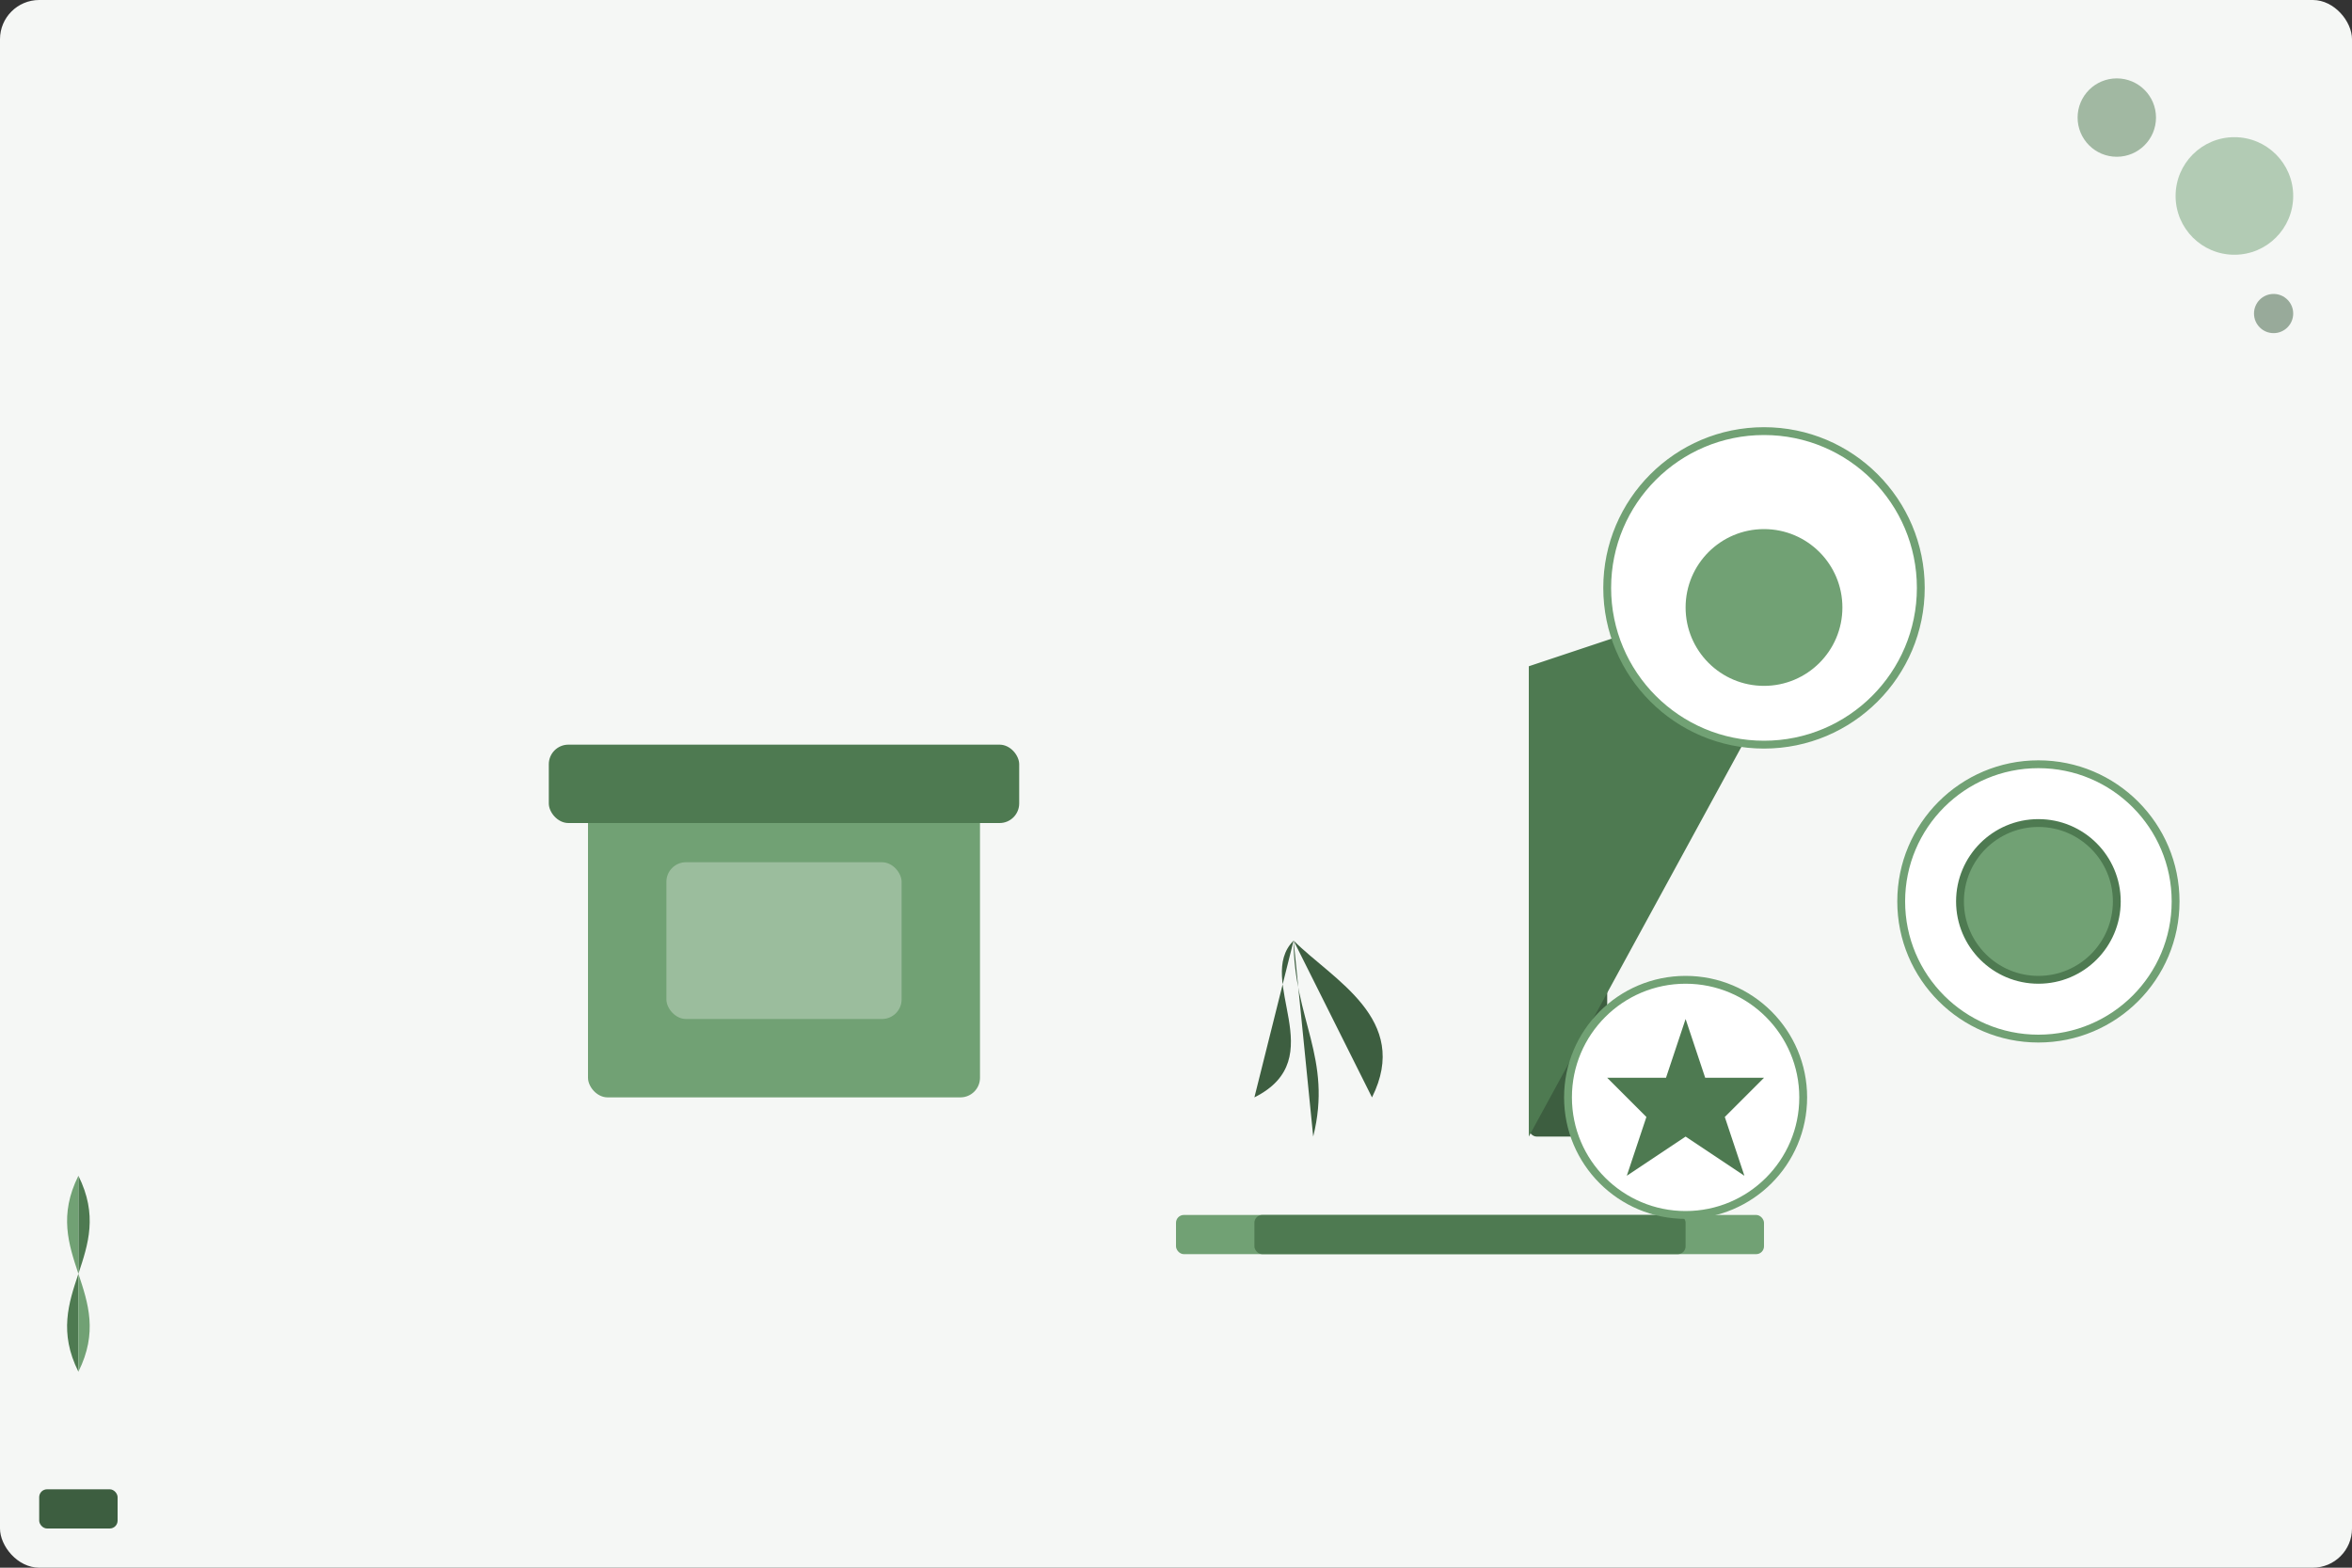
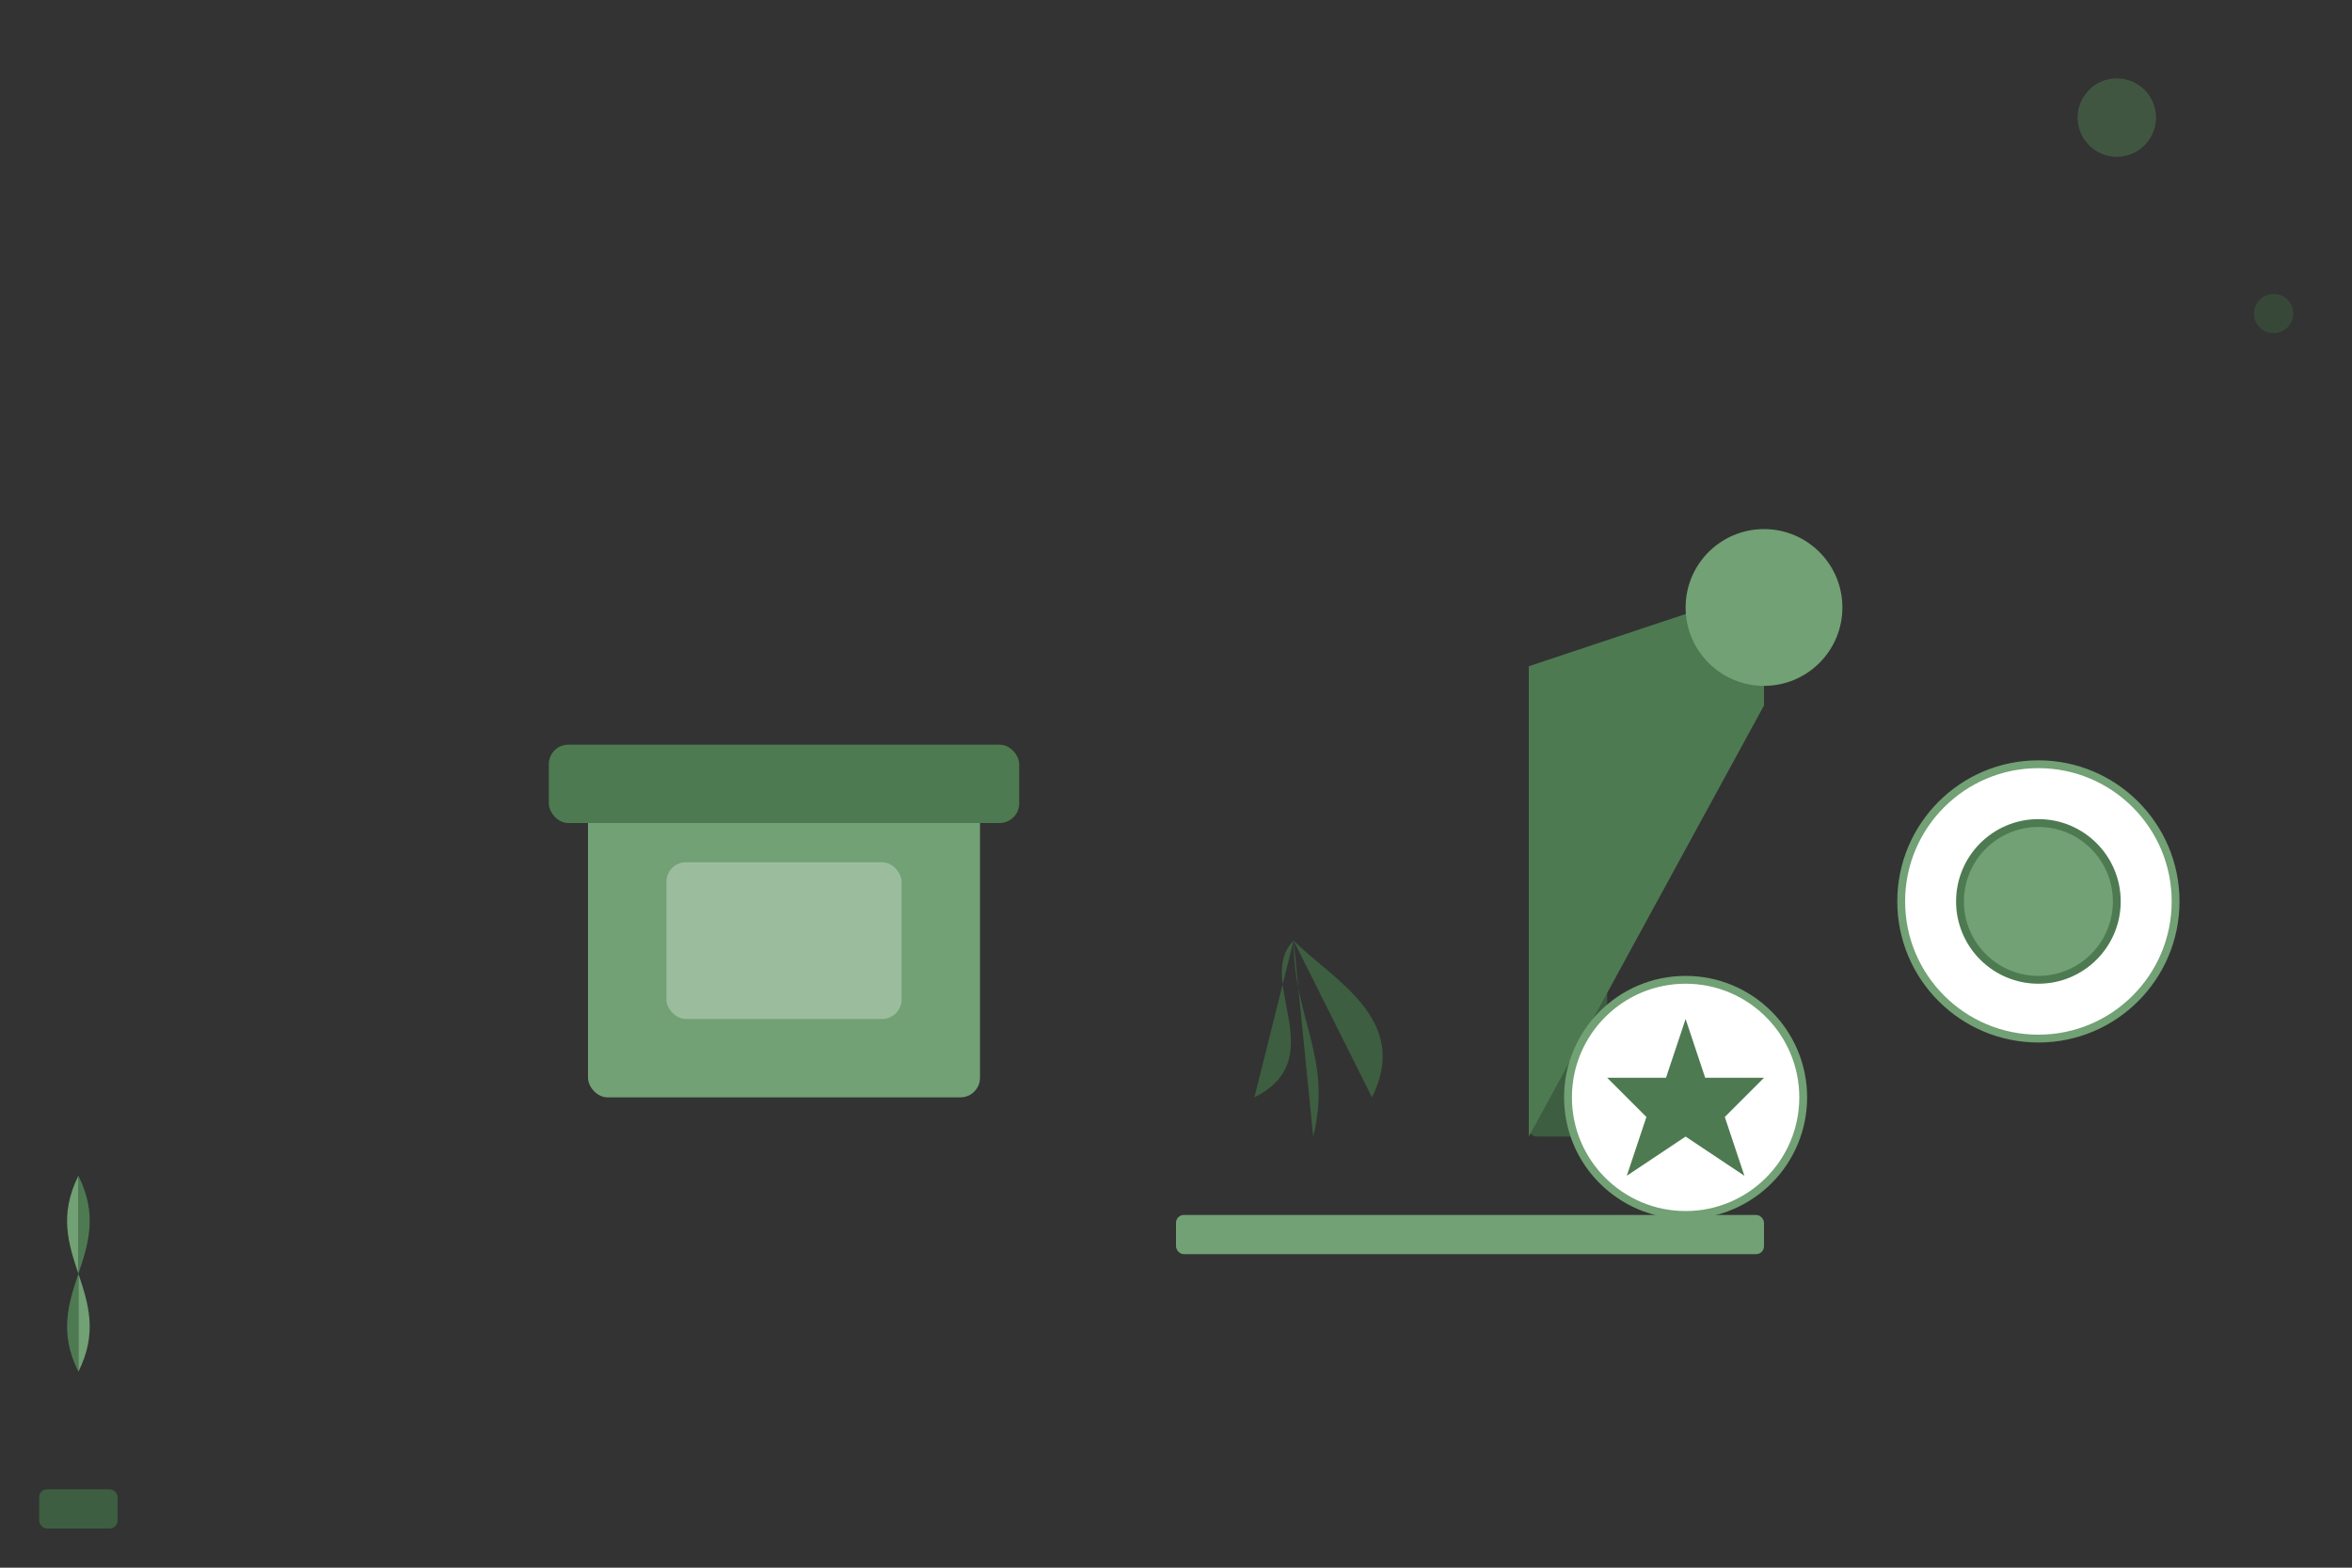
<svg xmlns="http://www.w3.org/2000/svg" width="600" height="400" viewBox="0 0 600 400">
  <rect x="0" y="0" width="600" height="400" fill="#333333" stroke="none" />
  <style>
    .bg {
      fill: #f5f7f5;
    }
    .primary {
      fill: #4e7a51;
    }
    .secondary {
      fill: #71a174;
    }
    .accent {
      fill: #3d5e40;
    }
    .lightColor {
      fill: #ffffff;
    }
  </style>
-   <rect class="bg" width="600" height="400" rx="10" ry="10" />
  <g transform="translate(100, 80)">
    <rect class="secondary" x="50" y="120" width="100" height="80" rx="5" ry="5" />
    <rect class="primary" x="40" y="110" width="120" height="20" rx="5" ry="5" />
    <rect class="lightColor" x="70" y="140" width="60" height="40" rx="5" ry="5" opacity="0.3" />
    <path class="accent" d="M180 80 L230 160" stroke-width="8" stroke-linecap="round" />
    <path class="accent" d="M230 160 C220 170, 240 190, 220 200" stroke-width="4" fill="none" />
    <path class="accent" d="M230 160 C240 170, 260 180, 250 200" stroke-width="4" fill="none" />
    <path class="accent" d="M230 160 C230 180, 240 190, 235 210" stroke-width="4" fill="none" />
    <rect class="accent" x="290" y="90" width="20" height="120" rx="2" ry="2" />
    <path class="primary" d="M290 90 L350 70 L350 100 L290 210 Z" />
    <rect class="secondary" x="200" y="230" width="150" height="10" rx="2" ry="2" />
-     <rect class="primary" x="220" y="230" width="110" height="10" rx="2" ry="2" />
  </g>
  <g transform="translate(400, 100)">
-     <circle class="lightColor" cx="50" cy="50" r="40" stroke="#71a174" stroke-width="2" />
    <path class="primary" d="M50 30 L50 40 M40 45 L60 45 M42 60 L58 60 M45 75 L55 75" stroke-width="2" fill="none" />
    <circle class="secondary" cx="50" cy="55" r="20" />
    <circle class="lightColor" cx="120" cy="130" r="35" stroke="#71a174" stroke-width="2" />
    <circle class="secondary" cx="120" cy="130" r="20" stroke="#4e7a51" stroke-width="2" fill="none" />
    <path class="primary" d="M120 130 L120 115 M120 130 L135 130" stroke-width="2" />
    <circle class="lightColor" cx="30" cy="180" r="30" stroke="#71a174" stroke-width="2" />
    <path class="primary" d="M30 160 L35 175 L50 175 L40 185 L45 200 L30 190 L15 200 L20 185 L10 175 L25 175 Z" />
  </g>
  <g>
    <path class="primary" d="M20 380 L20 350 M20 350 C10 330, 30 320, 20 300" stroke-width="2" fill="none" />
    <path class="secondary" d="M20 350 C30 330, 10 320, 20 300" stroke-width="2" fill="none" />
    <rect class="accent" x="10" y="380" width="20" height="10" rx="2" ry="2" />
-     <circle class="secondary" cx="570" cy="50" r="15" opacity="0.5" />
    <circle class="primary" cx="540" cy="30" r="10" opacity="0.5" />
    <circle class="accent" cx="580" cy="80" r="5" opacity="0.5" />
  </g>
</svg>